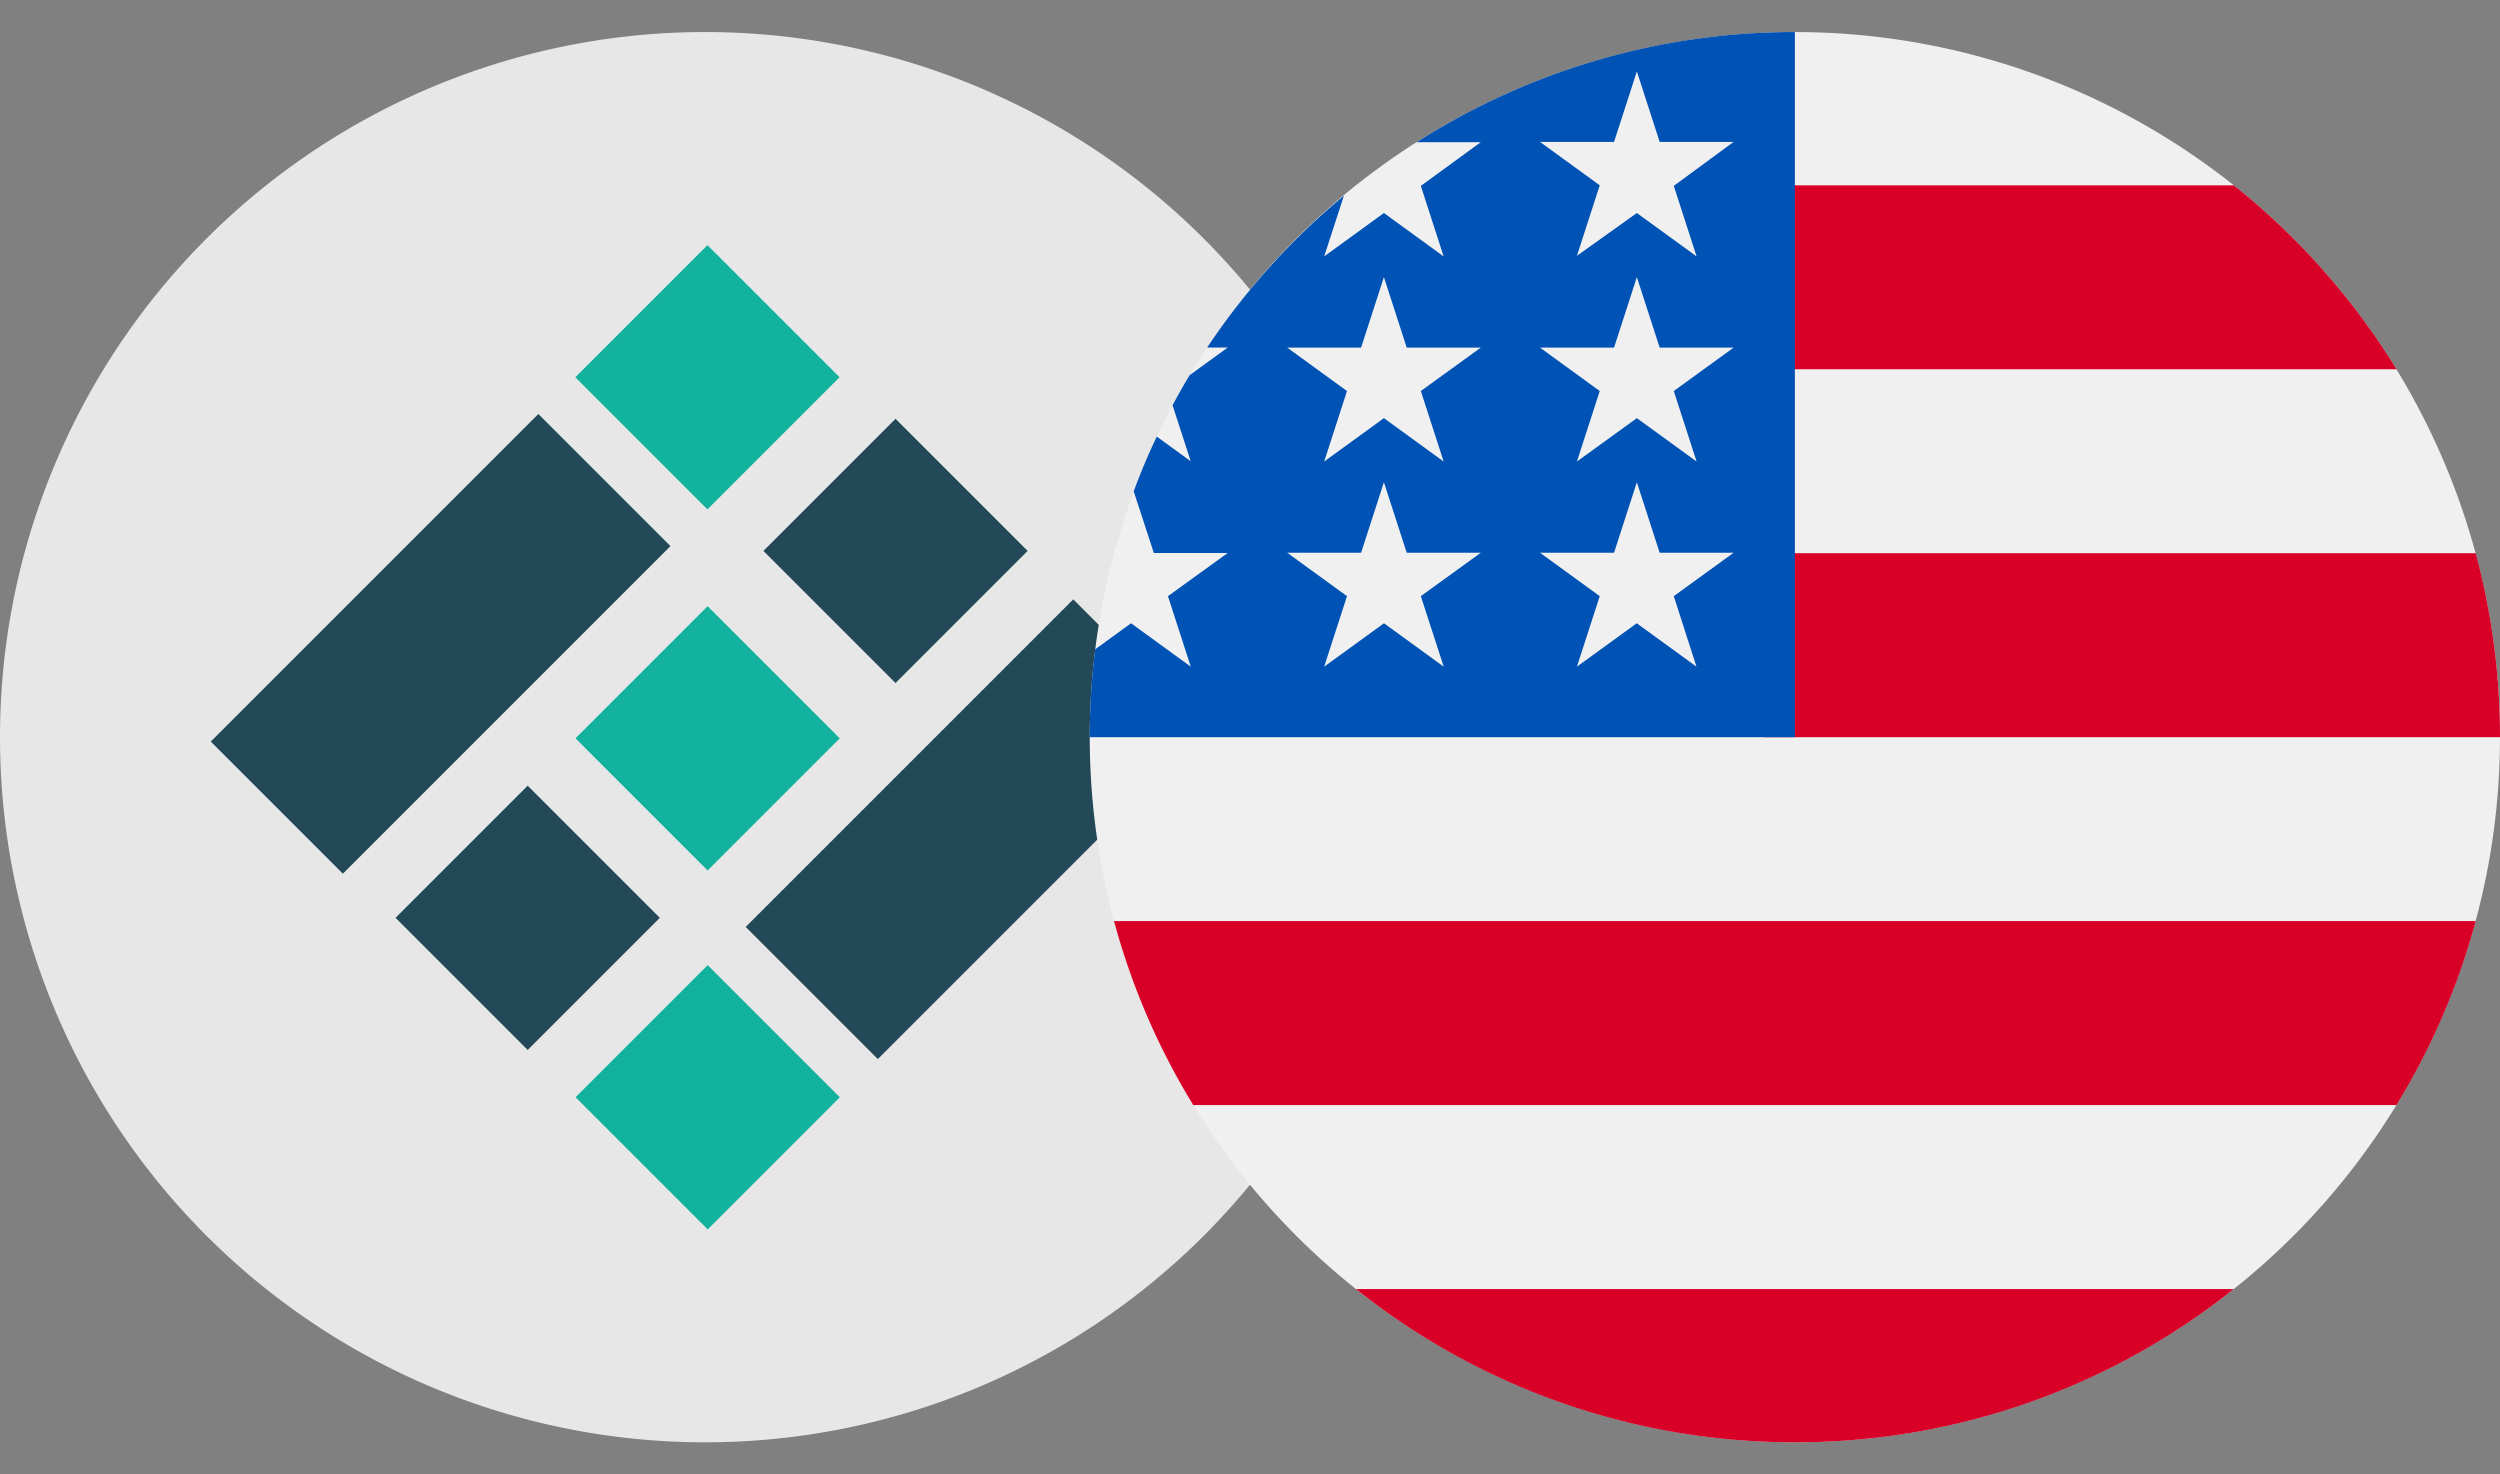
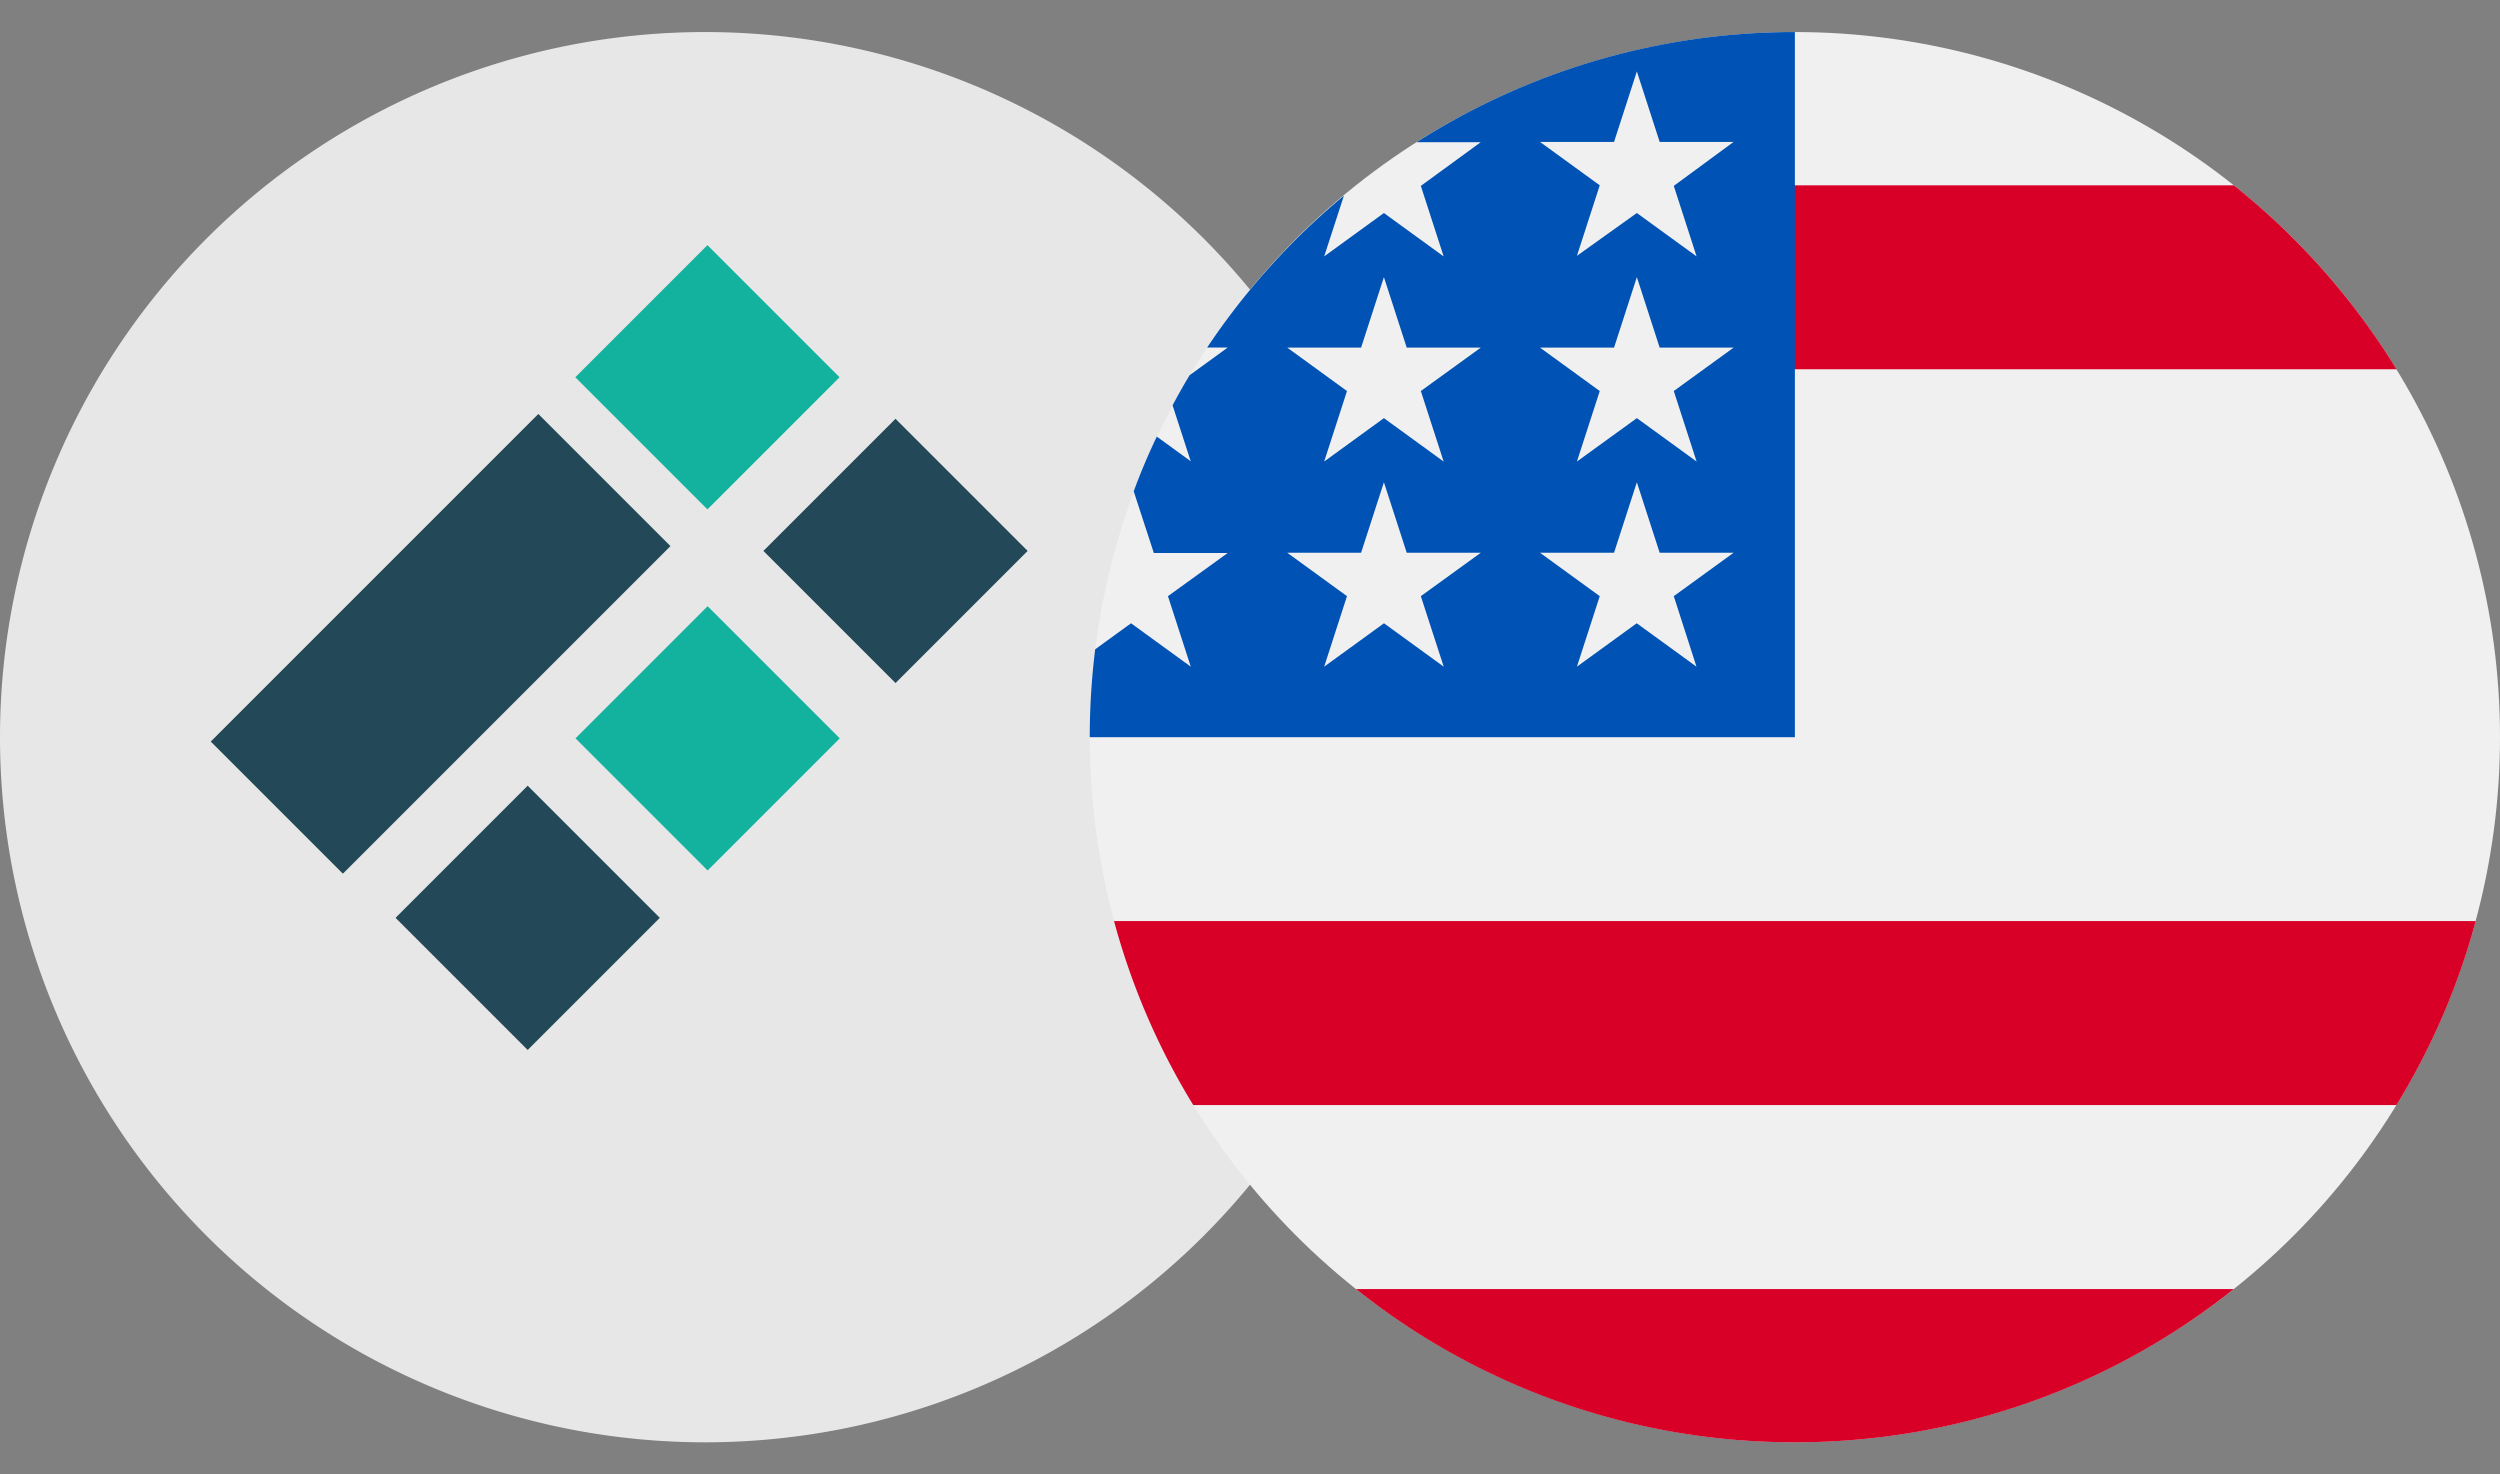
<svg xmlns="http://www.w3.org/2000/svg" width="39" height="23" viewBox="0 0 39 23">
  <rect x="0" y="0" width="39" height="23" fill="#808080" stroke="none" />
  <defs>
    <style>.a{fill:#fff;stroke:#707070;}.b{clip-path:url(#a);}.c{fill:#e7e7e7;fill-rule:evenodd;}.d{fill:#13b29e;}.e{fill:#234858;}.f{clip-path:url(#b);}.g{fill:#f0f0f0;}.h{fill:#d80027;}.i{fill:#0052b4;}</style>
    <clipPath id="a">
      <rect class="a" width="22" height="23" transform="translate(192.5 1936)" />
    </clipPath>
    <clipPath id="b">
      <rect class="a" width="22" height="23" transform="translate(209.5 1936)" />
    </clipPath>
  </defs>
  <g transform="translate(-192.5 -1936)">
    <g class="b">
      <g transform="translate(192.489 1936.5)">
        <g transform="translate(-46.42 -137.94)">
          <g transform="translate(46.42 137.83)">
            <path class="c" d="M22.011,11.11a11,11,0,1,1-11-11,11,11,0,0,1,11,11" />
          </g>
        </g>
        <rect class="d" width="2.915" height="2.915" transform="translate(11.047 3.324) rotate(45)" />
-         <rect class="d" width="2.915" height="2.915" transform="translate(11.051 14.556) rotate(45)" />
        <rect class="d" width="2.915" height="2.915" transform="translate(11.05 8.957) rotate(45)" />
        <rect class="e" width="2.915" height="2.915" transform="translate(13.981 6.033) rotate(45)" />
        <rect class="e" width="2.915" height="2.915" transform="translate(8.243 11.757) rotate(45)" />
-         <rect class="e" width="2.915" height="7.227" transform="translate(16.754 8.85) rotate(45)" />
        <rect class="e" width="2.915" height="7.227" transform="translate(8.409 5.958) rotate(45)" />
      </g>
    </g>
    <g class="f">
      <g transform="translate(209.5 1936.5)">
        <circle class="g" cx="11" cy="11" r="11" />
-         <path class="h" d="M10.522,11H22a11.012,11.012,0,0,0-.379-2.87h-11.1Z" />
        <path class="h" d="M10.522,5.261h9.864a11.058,11.058,0,0,0-2.538-2.87H10.522Z" />
        <path class="h" d="M11,22a10.953,10.953,0,0,0,6.847-2.391H4.153A10.953,10.953,0,0,0,11,22Z" />
        <path class="h" d="M1.615,16.739H20.385a10.934,10.934,0,0,0,1.236-2.87H.379A10.934,10.934,0,0,0,1.615,16.739Z" />
        <path class="i" d="M5.1,1.718h1L5.165,2.4l.356,1.1-.932-.677-.932.677.308-.947A11.06,11.06,0,0,0,1.831,4.922h.321l-.594.431q-.139.231-.266.47l.283.872-.529-.384q-.2.418-.36.854L1,8.127H2.152L1.22,8.8l.356,1.1L.644,9.223l-.559.406A11.106,11.106,0,0,0,0,11H11V0A10.948,10.948,0,0,0,5.1,1.718ZM5.522,9.9l-.932-.677L3.657,9.9l.356-1.1-.932-.677H4.233l.356-1.1.356,1.1H6.1L5.165,8.8ZM5.165,5.6l.356,1.1-.932-.677L3.657,6.7l.356-1.1-.932-.677H4.233l.356-1.1.356,1.1H6.1Zm4.3,4.3-.932-.677L7.6,9.9l.356-1.1-.932-.677H8.179l.356-1.1.356,1.1h1.153L9.111,8.8ZM9.111,5.6l.356,1.1-.932-.677L7.6,6.7l.356-1.1-.932-.677H8.179l.356-1.1.356,1.1h1.153Zm0-3.2.356,1.1-.932-.677L7.6,3.491l.356-1.1-.932-.677H8.179l.356-1.1.356,1.1h1.153Z" />
      </g>
    </g>
  </g>
</svg>